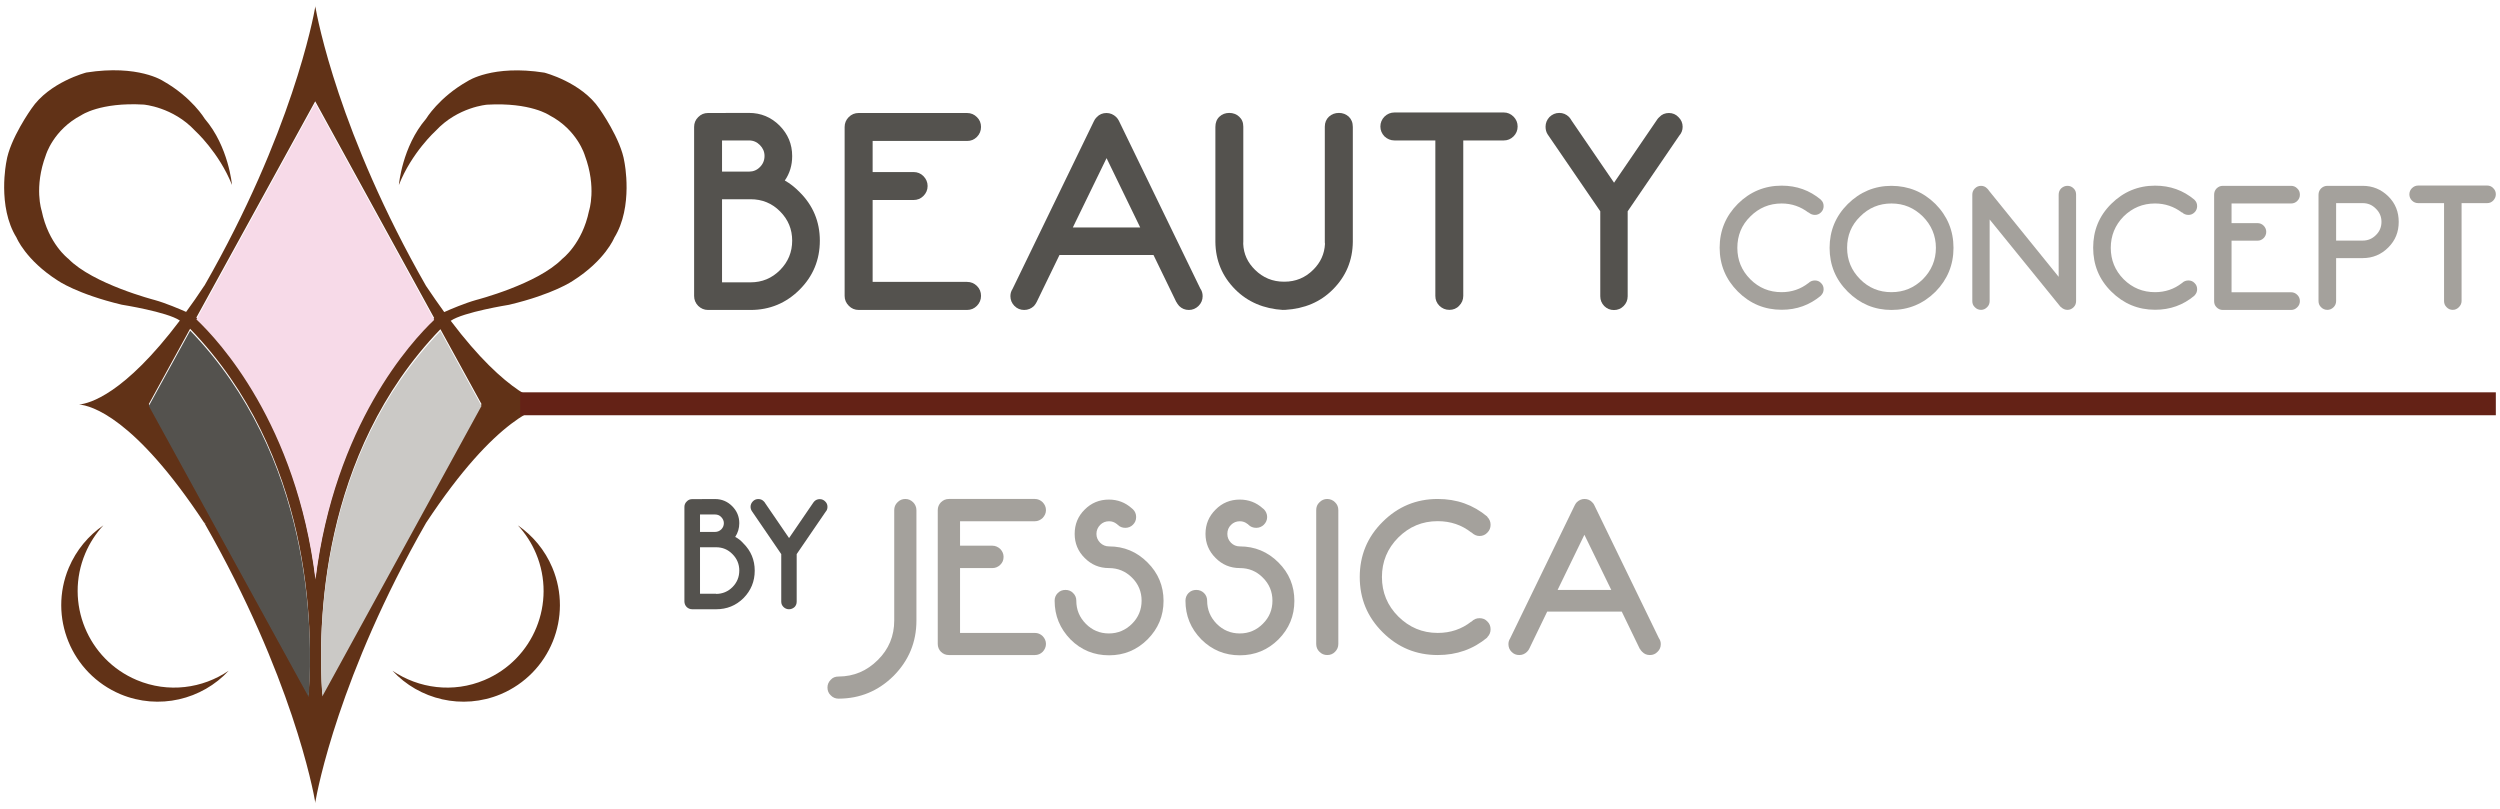
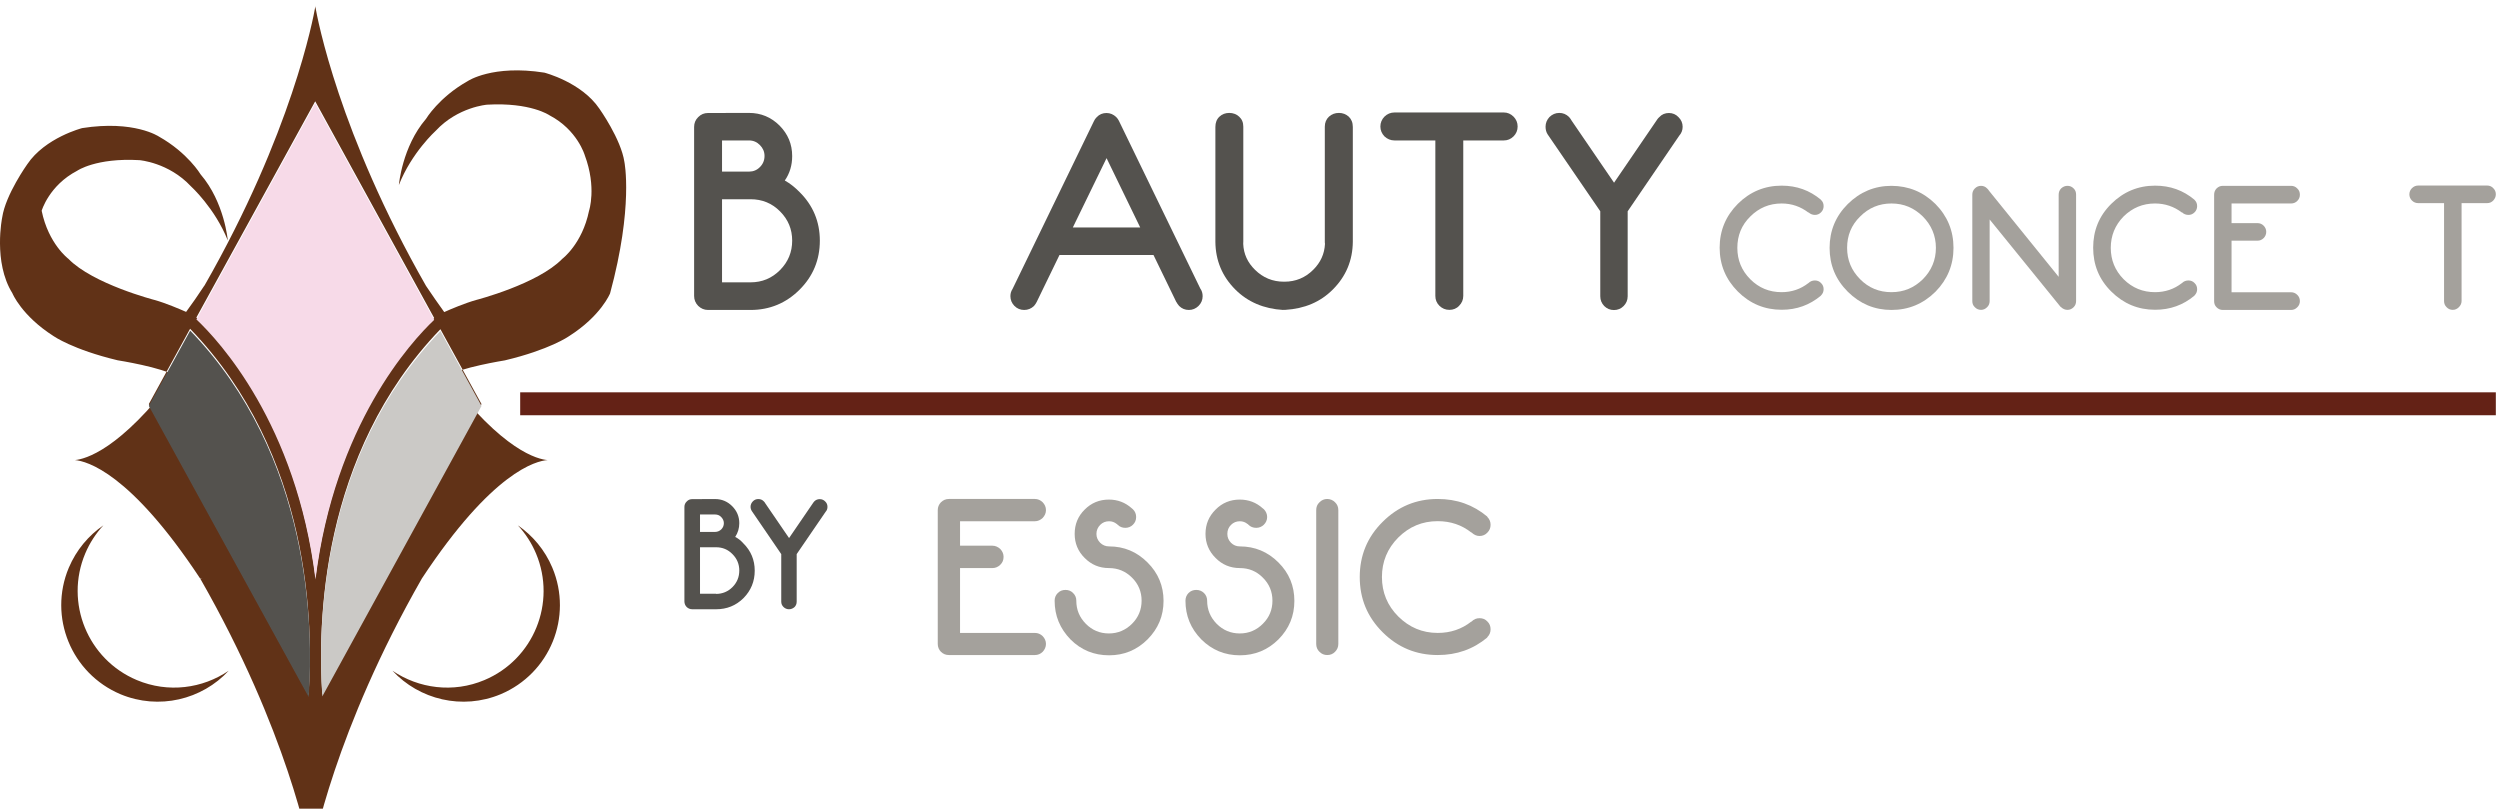
<svg xmlns="http://www.w3.org/2000/svg" version="1.1" id="Livello_1" x="0px" y="0px" width="600px" height="194.077px" viewBox="-285.825 -92.455 600 194.077" enable-background="new -285.825 -92.455 600 194.077" xml:space="preserve">
  <g>
    <g>
-       <path fill="#613217" d="M-135.968-53.587c-0.812-5.483-5.993-12.767-5.993-12.767c-4.308-6.388-13.214-8.667-13.214-8.667    c-12.464-1.966-18.375,2.019-18.375,2.019c-6.95,3.902-10.03,9.073-10.03,9.073c-5.743,6.68-6.513,15.877-6.513,15.877    c3.059-7.793,8.844-13.016,8.844-13.016c5.327-5.733,12.34-6.264,12.34-6.264c10.446-0.593,14.961,2.549,14.961,2.549    c6.722,3.517,8.47,9.593,8.47,9.593c2.892,7.741,1.02,13.338,1.02,13.338c-1.624,7.929-6.409,11.507-6.409,11.507    c-5.889,6.077-20.684,9.885-20.684,9.885c-2.727,0.77-6.139,2.216-7.658,2.903c-1.373-1.915-2.851-4.006-4.37-6.284    c-20.913-36.593-26.074-64.207-26.553-66.953v-0.323c0,0,0,0.062-0.021,0.177c0-0.062,0-0.094,0-0.094v0.177    c-0.479,2.747-5.639,30.339-26.594,66.932l-0.062,0.062c-1.478,2.258-2.934,4.338-4.349,6.264    c-1.519-0.666-4.87-2.112-7.575-2.861c0,0-14.795-3.829-20.684-9.885c0,0-4.786-3.579-6.409-11.528c0,0-1.894-5.598,0.999-13.338    c0,0,1.769-6.076,8.511-9.593c0,0,4.515-3.153,14.961-2.55c0,0,7.013,0.552,12.339,6.264c0,0,5.765,5.224,8.865,13.016    c0,0-0.791-9.198-6.535-15.877c0,0-3.079-5.171-10.009-9.072c0,0-5.931-3.985-18.396-2.029c0,0-8.885,2.278-13.192,8.678    c0,0-5.203,7.283-6.014,12.745c0,0-2.227,10.717,2.435,18.197c0,0,2.164,5.369,9.905,10.312c0,0,4.578,3.215,15.357,5.795    c0,0,10.842,1.707,13.942,3.798c-13.38,17.75-21.704,19.914-24.18,20.154l0,0c2.851,0.26,13.234,2.965,30.027,28.393l0.562,0.084    h-0.499c20.934,36.604,26.115,64.175,26.573,66.942v0.167c0,0,0-0.021,0-0.084c0.021,0.084,0.041,0.146,0.041,0.146v-0.312    c0.479-2.768,5.64-30.36,26.573-66.943c16.939-25.668,27.447-28.206,30.152-28.393h0.021c-2.331-0.177-10.737-2.175-24.263-20.092    c3.017-2.091,13.984-3.838,13.984-3.838c10.779-2.56,15.356-5.775,15.356-5.775c7.762-4.921,9.905-10.311,9.905-10.311    C-133.762-42.871-135.968-53.587-135.968-53.587z M-210.173-68.144l28.55,52.012c-5.494,5.223-23.889,25.189-28.488,62.281    c-4.599-37.311-23.223-57.318-28.591-62.385L-210.173-68.144z M-250.106,4.521l9.906-18.073    c29.153,30.153,29.611,71.458,28.425,87.919L-250.106,4.521z M-208.467,74.243c-1.145-16.544-0.604-57.62,28.342-87.689    l9.863,17.968L-208.467,74.243z" />
+       <path fill="#613217" d="M-135.968-53.587c-0.812-5.483-5.993-12.767-5.993-12.767c-4.308-6.388-13.214-8.667-13.214-8.667    c-12.464-1.966-18.375,2.019-18.375,2.019c-6.95,3.902-10.03,9.073-10.03,9.073c-5.743,6.68-6.513,15.877-6.513,15.877    c3.059-7.793,8.844-13.016,8.844-13.016c5.327-5.733,12.34-6.264,12.34-6.264c10.446-0.593,14.961,2.549,14.961,2.549    c6.722,3.517,8.47,9.593,8.47,9.593c2.892,7.741,1.02,13.338,1.02,13.338c-1.624,7.929-6.409,11.507-6.409,11.507    c-5.889,6.077-20.684,9.885-20.684,9.885c-2.727,0.77-6.139,2.216-7.658,2.903c-1.373-1.915-2.851-4.006-4.37-6.284    c-20.913-36.593-26.074-64.207-26.553-66.953v-0.323c0,0,0,0.062-0.021,0.177c0-0.062,0-0.094,0-0.094v0.177    c-0.479,2.747-5.639,30.339-26.594,66.932l-0.062,0.062c-1.478,2.258-2.934,4.338-4.349,6.264    c-1.519-0.666-4.87-2.112-7.575-2.861c0,0-14.795-3.829-20.684-9.885c0,0-4.786-3.579-6.409-11.528c0,0,1.769-6.076,8.511-9.593c0,0,4.515-3.153,14.961-2.55c0,0,7.013,0.552,12.339,6.264c0,0,5.765,5.224,8.865,13.016    c0,0-0.791-9.198-6.535-15.877c0,0-3.079-5.171-10.009-9.072c0,0-5.931-3.985-18.396-2.029c0,0-8.885,2.278-13.192,8.678    c0,0-5.203,7.283-6.014,12.745c0,0-2.227,10.717,2.435,18.197c0,0,2.164,5.369,9.905,10.312c0,0,4.578,3.215,15.357,5.795    c0,0,10.842,1.707,13.942,3.798c-13.38,17.75-21.704,19.914-24.18,20.154l0,0c2.851,0.26,13.234,2.965,30.027,28.393l0.562,0.084    h-0.499c20.934,36.604,26.115,64.175,26.573,66.942v0.167c0,0,0-0.021,0-0.084c0.021,0.084,0.041,0.146,0.041,0.146v-0.312    c0.479-2.768,5.64-30.36,26.573-66.943c16.939-25.668,27.447-28.206,30.152-28.393h0.021c-2.331-0.177-10.737-2.175-24.263-20.092    c3.017-2.091,13.984-3.838,13.984-3.838c10.779-2.56,15.356-5.775,15.356-5.775c7.762-4.921,9.905-10.311,9.905-10.311    C-133.762-42.871-135.968-53.587-135.968-53.587z M-210.173-68.144l28.55,52.012c-5.494,5.223-23.889,25.189-28.488,62.281    c-4.599-37.311-23.223-57.318-28.591-62.385L-210.173-68.144z M-250.106,4.521l9.906-18.073    c29.153,30.153,29.611,71.458,28.425,87.919L-250.106,4.521z M-208.467,74.243c-1.145-16.544-0.604-57.62,28.342-87.689    l9.863,17.968L-208.467,74.243z" />
      <path fill="#613217" d="M-161.542,33.623c1.79,1.936,3.288,4.204,4.37,6.784c4.952,11.82-0.604,25.408-12.402,30.36    c-7.512,3.163-15.773,2.019-22.058-2.247c6.43,6.93,16.751,9.488,25.97,5.639c11.84-4.993,17.354-18.562,12.402-30.36    C-155.05,39.533-157.984,36.079-161.542,33.623z" />
      <path fill="#613217" d="M-252.977,70.767c-11.798-4.952-17.354-18.562-12.402-30.36c1.082-2.58,2.581-4.849,4.37-6.784    c-3.579,2.456-6.492,5.91-8.303,10.176c-4.953,11.799,0.583,25.367,12.402,30.36c9.218,3.85,19.561,1.291,25.97-5.639    C-237.204,72.786-245.445,73.93-252.977,70.767z" />
    </g>
    <path fill="#F7DAE8" d="M-210.111,46.628c4.599-37.123,22.994-57.11,28.488-62.312l-28.55-52.012l-28.509,51.908   C-233.313-10.721-214.709,9.266-210.111,46.628z" />
    <path fill="#54524E" d="M-250.106,4.969l38.372,69.877c1.145-16.48,0.687-57.809-28.446-87.95L-250.106,4.969z" />
    <path fill="#CBC9C6" d="M-208.467,74.679l38.206-69.71l-9.863-17.968C-209.07,17.038-209.611,58.115-208.467,74.679z" />
  </g>
  <g>
    <path fill="#54524E" d="M-115.908-18.066c-0.916,0-1.686-0.343-2.352-0.978c-0.666-0.687-0.978-1.478-0.978-2.394v-40.546   c0-0.915,0.312-1.706,0.978-2.361c0.666-0.666,1.416-0.989,2.352-0.989l9.843-0.021c2.851,0,5.285,1.009,7.325,3.028   c2.019,2.05,3.038,4.453,3.038,7.335c0,2.195-0.583,4.151-1.769,5.858c1.269,0.717,2.435,1.644,3.537,2.767   c3.226,3.194,4.87,7.097,4.87,11.674c0,4.589-1.623,8.532-4.87,11.768c-3.225,3.215-7.158,4.859-11.757,4.859H-115.908z    M-106.065-51.268c1.04,0,1.914-0.364,2.622-1.092c0.728-0.718,1.103-1.612,1.103-2.664c0-1.02-0.375-1.873-1.103-2.611   c-0.708-0.728-1.582-1.114-2.622-1.114h-6.472v7.481H-106.065z M-105.691-24.694c2.768,0,5.119-0.978,7.075-2.944   c1.936-1.956,2.914-4.308,2.914-7.055c0-2.747-0.957-5.067-2.914-7.033c-1.935-1.957-4.307-2.913-7.075-2.913h-6.846v19.945   H-105.691z" />
-     <path fill="#54524E" d="M-83.113-61.984c0-0.915,0.333-1.706,0.978-2.361c0.666-0.666,1.457-0.989,2.372-0.989h26.033   c0.936,0,1.727,0.343,2.372,0.989c0.666,0.655,0.979,1.446,0.979,2.361c0,0.916-0.333,1.728-0.979,2.383   c-0.666,0.667-1.436,0.978-2.372,0.978h-22.662v7.46h9.822c0.915,0,1.727,0.323,2.372,0.979c0.646,0.666,1,1.457,1,2.372   c0,0.937-0.354,1.727-1,2.382c-0.666,0.666-1.457,0.978-2.372,0.978h-9.822v19.654h22.662c0.936,0,1.727,0.333,2.372,0.978   c0.666,0.655,0.979,1.446,0.979,2.382c0,0.916-0.333,1.707-0.979,2.373c-0.645,0.656-1.436,0.999-2.372,0.999h-26.012   c-0.916,0-1.727-0.343-2.352-0.978c-0.687-0.687-1.02-1.478-1.02-2.394V-61.984z" />
    <path fill="#54524E" d="M-31.548-31.259l-5.473,11.278c-0.146,0.312-0.375,0.635-0.645,0.957c-0.666,0.635-1.457,0.958-2.352,0.958   c-0.916,0-1.707-0.323-2.352-0.978c-0.625-0.646-0.958-1.436-0.958-2.331c0-0.635,0.167-1.207,0.5-1.706l19.54-40.286   c0.146-0.344,0.375-0.687,0.687-0.978c0.625-0.666,1.415-0.989,2.331-0.989c0.895,0,1.686,0.343,2.352,0.989   c0.271,0.271,0.458,0.551,0.625,0.874l19.54,40.266c0.375,0.51,0.562,1.155,0.562,1.831c0,0.896-0.333,1.686-0.978,2.331   c-0.667,0.655-1.436,0.978-2.331,0.978c-0.916,0-1.686-0.323-2.331-0.958c-0.292-0.322-0.5-0.645-0.667-0.957h-0.021l-5.472-11.278   H-31.548z M-12.175-37.866l-8.074-16.637l-8.095,16.637H-12.175z" />
    <path fill="#54524E" d="M22.118-18.066c-4.619-0.281-8.449-1.894-11.445-4.88c-3.163-3.153-4.765-6.992-4.807-11.466v-27.572   c0-1.05,0.333-1.873,0.978-2.476c0.625-0.593,1.436-0.895,2.352-0.895c0.916,0,1.727,0.302,2.372,0.895   c0.666,0.604,0.999,1.384,0.999,2.414v27.551c0,0.188-0.021,0.385-0.021,0.572c0.104,2.435,1.062,4.495,2.83,6.222   c1.914,1.894,4.224,2.851,6.93,2.851h0.125c2.704,0,5.014-0.958,6.908-2.851c1.769-1.748,2.706-3.808,2.83-6.222   c-0.042-0.188-0.042-0.406-0.042-0.572v-27.551c0-1.009,0.354-1.811,0.999-2.414c0.666-0.593,1.436-0.895,2.394-0.895   c0.895,0,1.686,0.302,2.352,0.895c0.624,0.604,0.977,1.405,0.977,2.476v27.552c-0.04,4.474-1.643,8.313-4.806,11.466   c-2.977,2.986-6.763,4.599-11.425,4.879h-0.499V-18.066z" />
    <path fill="#54524E" d="M65.359-58.749v37.311c0,0.916-0.332,1.707-0.998,2.373c-0.604,0.656-1.415,0.978-2.33,0.978   c-0.958,0-1.728-0.343-2.394-0.978c-0.667-0.666-0.979-1.457-0.979-2.373v-37.311h-9.821c-0.895,0-1.728-0.343-2.394-0.978   c-0.625-0.666-0.977-1.446-0.977-2.362c0-0.926,0.352-1.728,0.977-2.373c0.666-0.655,1.499-0.999,2.394-0.999h26.261   c0.896,0,1.664,0.344,2.33,0.999c0.646,0.666,0.979,1.447,0.979,2.373c0,0.916-0.333,1.716-0.979,2.362   c-0.666,0.656-1.435,0.978-2.33,0.978H65.359z" />
    <path fill="#54524E" d="M85.108-62.046c0-0.895,0.333-1.665,0.937-2.32c0.665-0.645,1.456-0.988,2.351-0.988   c0.915,0,1.665,0.322,2.33,0.957c0.251,0.281,0.458,0.562,0.625,0.874l10.196,14.92l10.426-15.274   c0.125-0.176,0.291-0.343,0.458-0.489c0.582-0.645,1.372-0.968,2.288-0.968c0.895,0,1.686,0.343,2.289,0.989   c0.666,0.655,0.999,1.425,0.999,2.32c0,0.832-0.291,1.55-0.832,2.154l-12.361,18.125v20.393c0,0.916-0.333,1.706-0.977,2.352   c-0.625,0.634-1.416,0.957-2.312,0.957c-0.914,0-1.686-0.322-2.33-0.957c-0.624-0.646-0.957-1.416-0.957-2.352v-20.393   l-12.61-18.426C85.274-60.704,85.108-61.349,85.108-62.046z" />
    <path fill="#A4A19C" d="M148.22-41.466l-0.041,0.021c-1.852-1.426-4.016-2.174-6.409-2.174c-2.954,0-5.451,1.05-7.532,3.131   c-2.103,2.07-3.101,4.588-3.101,7.522c0,2.923,1.02,5.431,3.101,7.522s4.578,3.111,7.532,3.111c2.394,0,4.558-0.729,6.409-2.175   l0.041,0.021c0-0.021,0-0.021,0-0.042c0.438-0.426,0.958-0.614,1.541-0.614c0.54,0,1.061,0.188,1.457,0.614   c0.437,0.427,0.624,0.895,0.624,1.498c0,0.572-0.208,1.062-0.624,1.488c0,0-0.043,0.021-0.043,0.042v0.021   c-2.685,2.237-5.784,3.371-9.405,3.371c-4.079,0-7.595-1.457-10.509-4.37c-2.893-2.903-4.37-6.419-4.37-10.529   s1.478-7.626,4.37-10.529c2.914-2.893,6.43-4.359,10.509-4.359c3.621,0,6.721,1.123,9.405,3.36v0.021c0,0,0.043,0.021,0.043,0.042   c0.437,0.426,0.624,0.895,0.624,1.498c0,0.572-0.208,1.083-0.624,1.488c-0.417,0.426-0.917,0.614-1.457,0.614   c-0.583,0-1.103-0.208-1.541-0.614C148.22-41.445,148.22-41.466,148.22-41.466z" />
    <path fill="#A4A19C" d="M178.685-43.495c2.872,2.903,4.329,6.419,4.329,10.529c0,4.089-1.457,7.605-4.329,10.529   c-2.934,2.893-6.43,4.37-10.55,4.37c-4.058,0-7.554-1.457-10.487-4.37c-2.914-2.903-4.37-6.409-4.37-10.529   c0-4.11,1.456-7.626,4.37-10.529c2.934-2.892,6.43-4.359,10.487-4.359C172.255-47.834,175.751-46.387,178.685-43.495z    M168.115-43.62c-2.935,0-5.452,1.05-7.512,3.131c-2.123,2.07-3.122,4.588-3.122,7.522c0,2.923,1.041,5.431,3.122,7.522   c2.06,2.091,4.577,3.111,7.512,3.111c2.976,0,5.431-1.041,7.553-3.111c2.061-2.091,3.123-4.599,3.123-7.522   c0-2.934-1.083-5.452-3.123-7.522C173.545-42.569,171.09-43.62,168.115-43.62z" />
    <path fill="#A4A19C" d="M191.691-39.781V-20.2c0,0.572-0.188,1.062-0.604,1.467c-0.415,0.427-0.916,0.645-1.457,0.645   c-0.582,0-1.102-0.218-1.498-0.645c-0.437-0.405-0.603-0.895-0.603-1.467v-25.522c0-0.583,0.188-1.093,0.603-1.499   c0.416-0.426,0.916-0.634,1.498-0.634c0.541,0,1.062,0.208,1.457,0.634c0.167,0.167,0.354,0.344,0.438,0.531l16.73,20.673v-19.706   c0-0.583,0.188-1.093,0.582-1.499c0.458-0.426,0.958-0.634,1.54-0.634c0.562,0,1.062,0.208,1.478,0.634   c0.417,0.406,0.582,0.895,0.582,1.499V-20.2c0,0.572-0.187,1.062-0.582,1.467c-0.437,0.427-0.915,0.645-1.478,0.645   c-0.582,0-1.082-0.218-1.54-0.645c-0.04-0.042-0.083-0.083-0.166-0.125L191.691-39.781z" />
    <path fill="#A4A19C" d="M237.803-41.466L237.803-41.466c-1.851-1.405-4.016-2.153-6.43-2.153c-2.934,0-5.451,1.05-7.553,3.131   c-2.04,2.091-3.06,4.609-3.06,7.522c0,2.923,1.02,5.431,3.08,7.522c2.102,2.091,4.619,3.111,7.554,3.111   c2.414,0,4.578-0.729,6.43-2.175v0.021c0.042-0.021,0.042-0.021,0.042-0.042c0.416-0.426,0.957-0.614,1.54-0.614   c0.541,0,1.062,0.188,1.457,0.614c0.436,0.427,0.624,0.895,0.624,1.498c0,0.572-0.209,1.062-0.624,1.488   c0,0-0.042,0.021-0.042,0.042v0.021c-2.685,2.237-5.785,3.371-9.427,3.371c-4.078,0-7.574-1.457-10.509-4.37   c-2.935-2.903-4.35-6.419-4.35-10.529s1.415-7.626,4.35-10.529c2.935-2.893,6.431-4.359,10.509-4.359   c3.642,0,6.742,1.123,9.427,3.36v0.021c0,0,0.042,0.021,0.042,0.042c0.436,0.426,0.624,0.895,0.624,1.498   c0,0.572-0.209,1.083-0.624,1.488c-0.417,0.426-0.916,0.614-1.457,0.614c-0.583,0-1.145-0.208-1.54-0.614   C237.846-41.445,237.846-41.466,237.803-41.466z" />
    <path fill="#A4A19C" d="M245.566-45.722c0-0.583,0.188-1.093,0.582-1.499c0.438-0.426,0.915-0.634,1.499-0.634h16.396   c0.562,0,1.083,0.208,1.478,0.634c0.438,0.406,0.625,0.895,0.625,1.499c0,0.593-0.208,1.083-0.625,1.488   c-0.395,0.406-0.915,0.614-1.478,0.614h-14.296v4.713h6.224c0.561,0,1.081,0.208,1.477,0.614c0.416,0.427,0.624,0.916,0.624,1.499   c0,0.572-0.229,1.082-0.624,1.488c-0.438,0.427-0.916,0.613-1.477,0.613h-6.224v12.381h14.296c0.562,0,1.083,0.219,1.478,0.625   c0.438,0.426,0.625,0.915,0.625,1.509c0,0.572-0.208,1.061-0.625,1.467c-0.416,0.426-0.915,0.645-1.478,0.645h-16.396   c-0.584,0-1.082-0.219-1.499-0.645c-0.416-0.406-0.582-0.895-0.582-1.467V-45.722z" />
-     <path fill="#A4A19C" d="M274.843-30.531V-20.2c0,0.572-0.207,1.062-0.604,1.467c-0.436,0.427-0.915,0.645-1.497,0.645   c-0.584,0-1.104-0.218-1.521-0.645c-0.415-0.405-0.603-0.895-0.603-1.467v-25.522c0-0.583,0.208-1.093,0.603-1.499   c0.438-0.426,0.937-0.634,1.521-0.634h8.489c2.373,0,4.454,0.853,6.14,2.528c1.705,1.686,2.497,3.736,2.497,6.118   c0,2.414-0.792,4.433-2.497,6.139c-1.686,1.706-3.767,2.56-6.14,2.56h-6.389V-30.531z M281.232-43.703h-6.389v8.989h6.389   c1.249,0,2.289-0.447,3.163-1.321c0.896-0.874,1.332-1.935,1.332-3.173c0-1.238-0.437-2.278-1.332-3.152   C283.521-43.256,282.481-43.703,281.232-43.703z" />
    <path fill="#A4A19C" d="M304.955-43.703V-20.2c0,0.572-0.251,1.062-0.646,1.467c-0.436,0.427-0.895,0.645-1.478,0.645   c-0.582,0-1.081-0.218-1.478-0.645c-0.415-0.405-0.604-0.895-0.604-1.467v-23.503h-6.179c-0.584,0-1.083-0.188-1.52-0.614   c-0.417-0.426-0.625-0.915-0.625-1.498c0-0.593,0.229-1.083,0.625-1.488c0.457-0.426,0.936-0.624,1.52-0.624h16.501   c0.583,0,1.081,0.198,1.478,0.624c0.437,0.427,0.624,0.895,0.624,1.488c0,0.583-0.229,1.071-0.624,1.498   c-0.416,0.427-0.895,0.614-1.478,0.614H304.955z" />
  </g>
  <g>
    <g>
      <path fill="#54524E" d="M-119.695,53.766c-0.5,0-0.957-0.188-1.311-0.521c-0.375-0.375-0.562-0.853-0.562-1.373v-22.66    c0-0.521,0.188-0.958,0.562-1.312c0.354-0.396,0.811-0.562,1.311-0.562l5.493-0.021c1.603,0,2.976,0.583,4.1,1.706    c1.124,1.124,1.707,2.498,1.707,4.079c0,1.228-0.333,2.31-0.979,3.309c0.708,0.354,1.353,0.854,1.957,1.54    c1.81,1.789,2.726,3.975,2.726,6.555c0,2.56-0.895,4.766-2.705,6.596c-1.811,1.79-3.996,2.664-6.576,2.664H-119.695z     M-114.202,35.205c0.583,0,1.083-0.229,1.478-0.604c0.396-0.396,0.625-0.895,0.625-1.498c0-0.562-0.229-1.04-0.625-1.457    c-0.375-0.415-0.895-0.624-1.478-0.624h-3.621v4.183H-114.202z M-113.972,50.083c1.54,0,2.871-0.562,3.954-1.645    c1.082-1.103,1.623-2.414,1.623-3.975c0-1.498-0.542-2.83-1.623-3.911c-1.083-1.124-2.414-1.666-3.954-1.666h-3.85v11.154h3.85    V50.083z" />
      <path fill="#54524E" d="M-105.691,29.17c0-0.479,0.188-0.937,0.562-1.312c0.354-0.354,0.77-0.541,1.29-0.541    c0.521,0,0.958,0.166,1.311,0.541c0.146,0.125,0.271,0.291,0.354,0.458l5.723,8.365l5.848-8.553    c0.062-0.083,0.146-0.187,0.229-0.271c0.354-0.354,0.791-0.52,1.29-0.52c0.5,0,0.958,0.187,1.311,0.562    c0.375,0.354,0.541,0.79,0.541,1.29c0,0.457-0.146,0.874-0.458,1.206l-6.93,10.135v11.403c0,0.521-0.167,0.957-0.52,1.311    c-0.375,0.333-0.812,0.521-1.332,0.521c-0.5,0-0.937-0.188-1.29-0.521c-0.375-0.354-0.562-0.79-0.562-1.311V40.532l-7.055-10.321    C-105.566,29.918-105.691,29.565-105.691,29.17z" />
    </g>
    <g>
-       <path fill="#A4A19C" d="M-84.57,69.914c3.683-0.021,6.804-1.352,9.427-3.974c2.622-2.581,3.933-5.765,3.933-9.448v-26.51    c0-0.75,0.25-1.373,0.791-1.895c0.5-0.521,1.145-0.79,1.873-0.79c0.728,0,1.332,0.27,1.873,0.79    c0.5,0.521,0.791,1.145,0.791,1.895v26.51c0,5.161-1.831,9.572-5.473,13.257c-3.683,3.641-8.053,5.451-13.193,5.472h-0.021    c-0.729,0-1.353-0.249-1.873-0.791c-0.541-0.499-0.791-1.145-0.791-1.872c0-0.729,0.25-1.332,0.791-1.873    C-85.943,70.122-85.319,69.914-84.57,69.914z" />
      <path fill="#A4A19C" d="M-60.764,29.982c0-0.75,0.271-1.373,0.77-1.895c0.541-0.521,1.165-0.79,1.914-0.79h20.622    c0.728,0,1.332,0.27,1.873,0.79c0.5,0.521,0.791,1.145,0.791,1.895c0,0.728-0.292,1.331-0.791,1.872    c-0.541,0.5-1.145,0.791-1.873,0.791h-17.958v5.868h7.783c0.729,0,1.353,0.312,1.873,0.791c0.52,0.541,0.791,1.187,0.791,1.873    c0,0.791-0.25,1.395-0.791,1.914c-0.5,0.499-1.144,0.79-1.873,0.79h-7.783v15.565h17.958c0.728,0,1.332,0.25,1.873,0.771    c0.5,0.52,0.791,1.145,0.791,1.873c0,0.728-0.292,1.353-0.791,1.893c-0.541,0.521-1.145,0.771-1.873,0.771H-58.08    c-0.749,0-1.373-0.25-1.914-0.771c-0.5-0.499-0.77-1.165-0.77-1.893V29.982z" />
      <path fill="#A4A19C" d="M-32.713,51.706c0-0.707,0.25-1.331,0.749-1.83c0.521-0.521,1.124-0.75,1.853-0.75    c0.728,0,1.332,0.229,1.831,0.75c0.521,0.499,0.77,1.123,0.77,1.83c0,2.165,0.749,3.996,2.289,5.557    c1.499,1.519,3.35,2.31,5.535,2.31c2.144,0,3.996-0.791,5.535-2.31c1.541-1.539,2.31-3.392,2.31-5.557    c0-2.163-0.77-4.016-2.31-5.535c-1.54-1.539-3.392-2.289-5.535-2.289c-2.289,0-4.224-0.812-5.826-2.434    c-1.603-1.582-2.393-3.538-2.393-5.765c0-2.31,0.791-4.245,2.393-5.827c1.602-1.622,3.558-2.413,5.826-2.413    c2.102,0,3.933,0.707,5.473,2.08c0.083,0.084,0.187,0.167,0.292,0.251c0.52,0.499,0.77,1.145,0.77,1.852    c0,0.729-0.25,1.353-0.77,1.852c-0.5,0.5-1.124,0.749-1.832,0.749c-0.729,0-1.332-0.249-1.852-0.749    c-0.062-0.062-0.125-0.125-0.167-0.187l-0.021,0.021c-0.541-0.438-1.144-0.666-1.852-0.666c-0.853,0-1.561,0.291-2.143,0.874    c-0.562,0.583-0.895,1.29-0.895,2.164c0,0.832,0.312,1.52,0.895,2.123c0.603,0.582,1.311,0.874,2.143,0.874    c3.6,0,6.659,1.29,9.218,3.85c2.56,2.538,3.85,5.639,3.85,9.218c0,3.621-1.29,6.68-3.85,9.26c-2.56,2.539-5.619,3.808-9.218,3.808    c-3.621,0-6.722-1.269-9.26-3.808C-31.444,58.385-32.713,55.327-32.713,51.706z" />
      <path fill="#A4A19C" d="M-1.313,51.706c0-0.707,0.25-1.331,0.729-1.83c0.521-0.521,1.144-0.75,1.852-0.75    c0.729,0,1.332,0.229,1.873,0.75c0.499,0.499,0.749,1.123,0.749,1.83c0,2.165,0.77,3.996,2.289,5.557    c1.519,1.519,3.371,2.31,5.535,2.31c2.185,0,4.017-0.791,5.535-2.31c1.562-1.539,2.312-3.392,2.312-5.557    c0-2.163-0.771-4.016-2.312-5.535c-1.518-1.539-3.35-2.289-5.535-2.289c-2.248,0-4.224-0.812-5.805-2.434    c-1.603-1.582-2.415-3.538-2.415-5.765c0-2.31,0.812-4.245,2.415-5.827c1.581-1.622,3.558-2.413,5.805-2.413    c2.123,0,3.975,0.707,5.495,2.08c0.082,0.084,0.208,0.167,0.311,0.251c0.479,0.499,0.771,1.145,0.771,1.852    c0,0.729-0.291,1.353-0.79,1.852c-0.521,0.5-1.145,0.749-1.831,0.749c-0.75,0-1.374-0.249-1.874-0.749    c-0.083-0.062-0.146-0.125-0.187-0.187l-0.021,0.021c-0.52-0.438-1.145-0.666-1.852-0.666c-0.833,0-1.54,0.291-2.123,0.874    c-0.583,0.583-0.874,1.29-0.874,2.164c0,0.832,0.291,1.52,0.874,2.123c0.583,0.582,1.29,0.874,2.123,0.874    c3.601,0,6.7,1.29,9.26,3.85c2.56,2.538,3.828,5.639,3.828,9.218c0,3.621-1.269,6.68-3.828,9.26    c-2.56,2.539-5.659,3.808-9.26,3.808c-3.6,0-6.68-1.269-9.239-3.808C-0.064,58.385-1.313,55.327-1.313,51.706z" />
      <path fill="#A4A19C" d="M34.583,28.087c0.541,0.521,0.79,1.145,0.79,1.895V62.09c0,0.728-0.249,1.353-0.79,1.893    c-0.5,0.521-1.145,0.771-1.853,0.771c-0.749,0-1.353-0.25-1.873-0.771c-0.54-0.499-0.79-1.165-0.79-1.893V29.982    c0-0.75,0.229-1.373,0.79-1.895c0.521-0.521,1.124-0.79,1.873-0.79C33.439,27.318,34.063,27.567,34.583,28.087z" />
      <path fill="#A4A19C" d="M67.337,35.309l-0.043,0.041c-2.288-1.811-4.973-2.726-8.072-2.726c-3.705,0-6.827,1.311-9.469,3.933    c-2.602,2.621-3.913,5.784-3.913,9.468c0,3.704,1.312,6.867,3.913,9.468c2.642,2.622,5.784,3.954,9.469,3.954    c3.1,0,5.764-0.915,8.072-2.726l0.043,0.021c0-0.021,0.041-0.042,0.041-0.042c0.52-0.541,1.166-0.79,1.894-0.79    c0.749,0,1.373,0.249,1.873,0.79c0.52,0.501,0.77,1.124,0.77,1.873c0,0.729-0.25,1.353-0.77,1.873c0,0.042,0,0.042-0.042,0.083    h0.042c-3.393,2.83-7.346,4.225-11.923,4.225c-5.142,0-9.553-1.811-13.215-5.473c-3.684-3.663-5.493-8.074-5.493-13.256    c0-5.139,1.81-9.593,5.493-13.234c3.662-3.662,8.073-5.493,13.215-5.493c4.577,0,8.51,1.394,11.923,4.245l-0.042,0.021    c0.042,0.021,0.042,0.041,0.042,0.062c0.52,0.52,0.77,1.145,0.77,1.873c0,0.728-0.25,1.353-0.77,1.872    c-0.479,0.521-1.124,0.812-1.873,0.812c-0.728,0-1.331-0.292-1.894-0.812C67.378,35.35,67.337,35.33,67.337,35.309z" />
-       <path fill="#A4A19C" d="M85.502,54.328l-4.328,8.948c-0.125,0.25-0.291,0.479-0.521,0.707c-0.541,0.521-1.145,0.771-1.852,0.771    c-0.749,0-1.353-0.25-1.852-0.771c-0.5-0.478-0.75-1.123-0.75-1.852c0-0.479,0.126-0.937,0.375-1.311l15.503-31.941    c0.124-0.271,0.292-0.541,0.52-0.792c0.541-0.521,1.187-0.79,1.854-0.79c0.748,0,1.372,0.27,1.851,0.79    c0.23,0.209,0.396,0.438,0.5,0.688l15.502,31.921c0.312,0.437,0.459,0.915,0.459,1.436c0,0.729-0.25,1.353-0.791,1.852    c-0.479,0.521-1.125,0.771-1.811,0.771c-0.749,0-1.353-0.25-1.853-0.771c-0.249-0.229-0.416-0.457-0.541-0.707h-0.041    l-4.329-8.948H85.502z M100.881,49.125L94.43,35.891L88,49.125H100.881z" />
    </g>
  </g>
  <rect x="-160.98" y="1.702" fill="#642216" width="474.154" height="5.503" />
</svg>